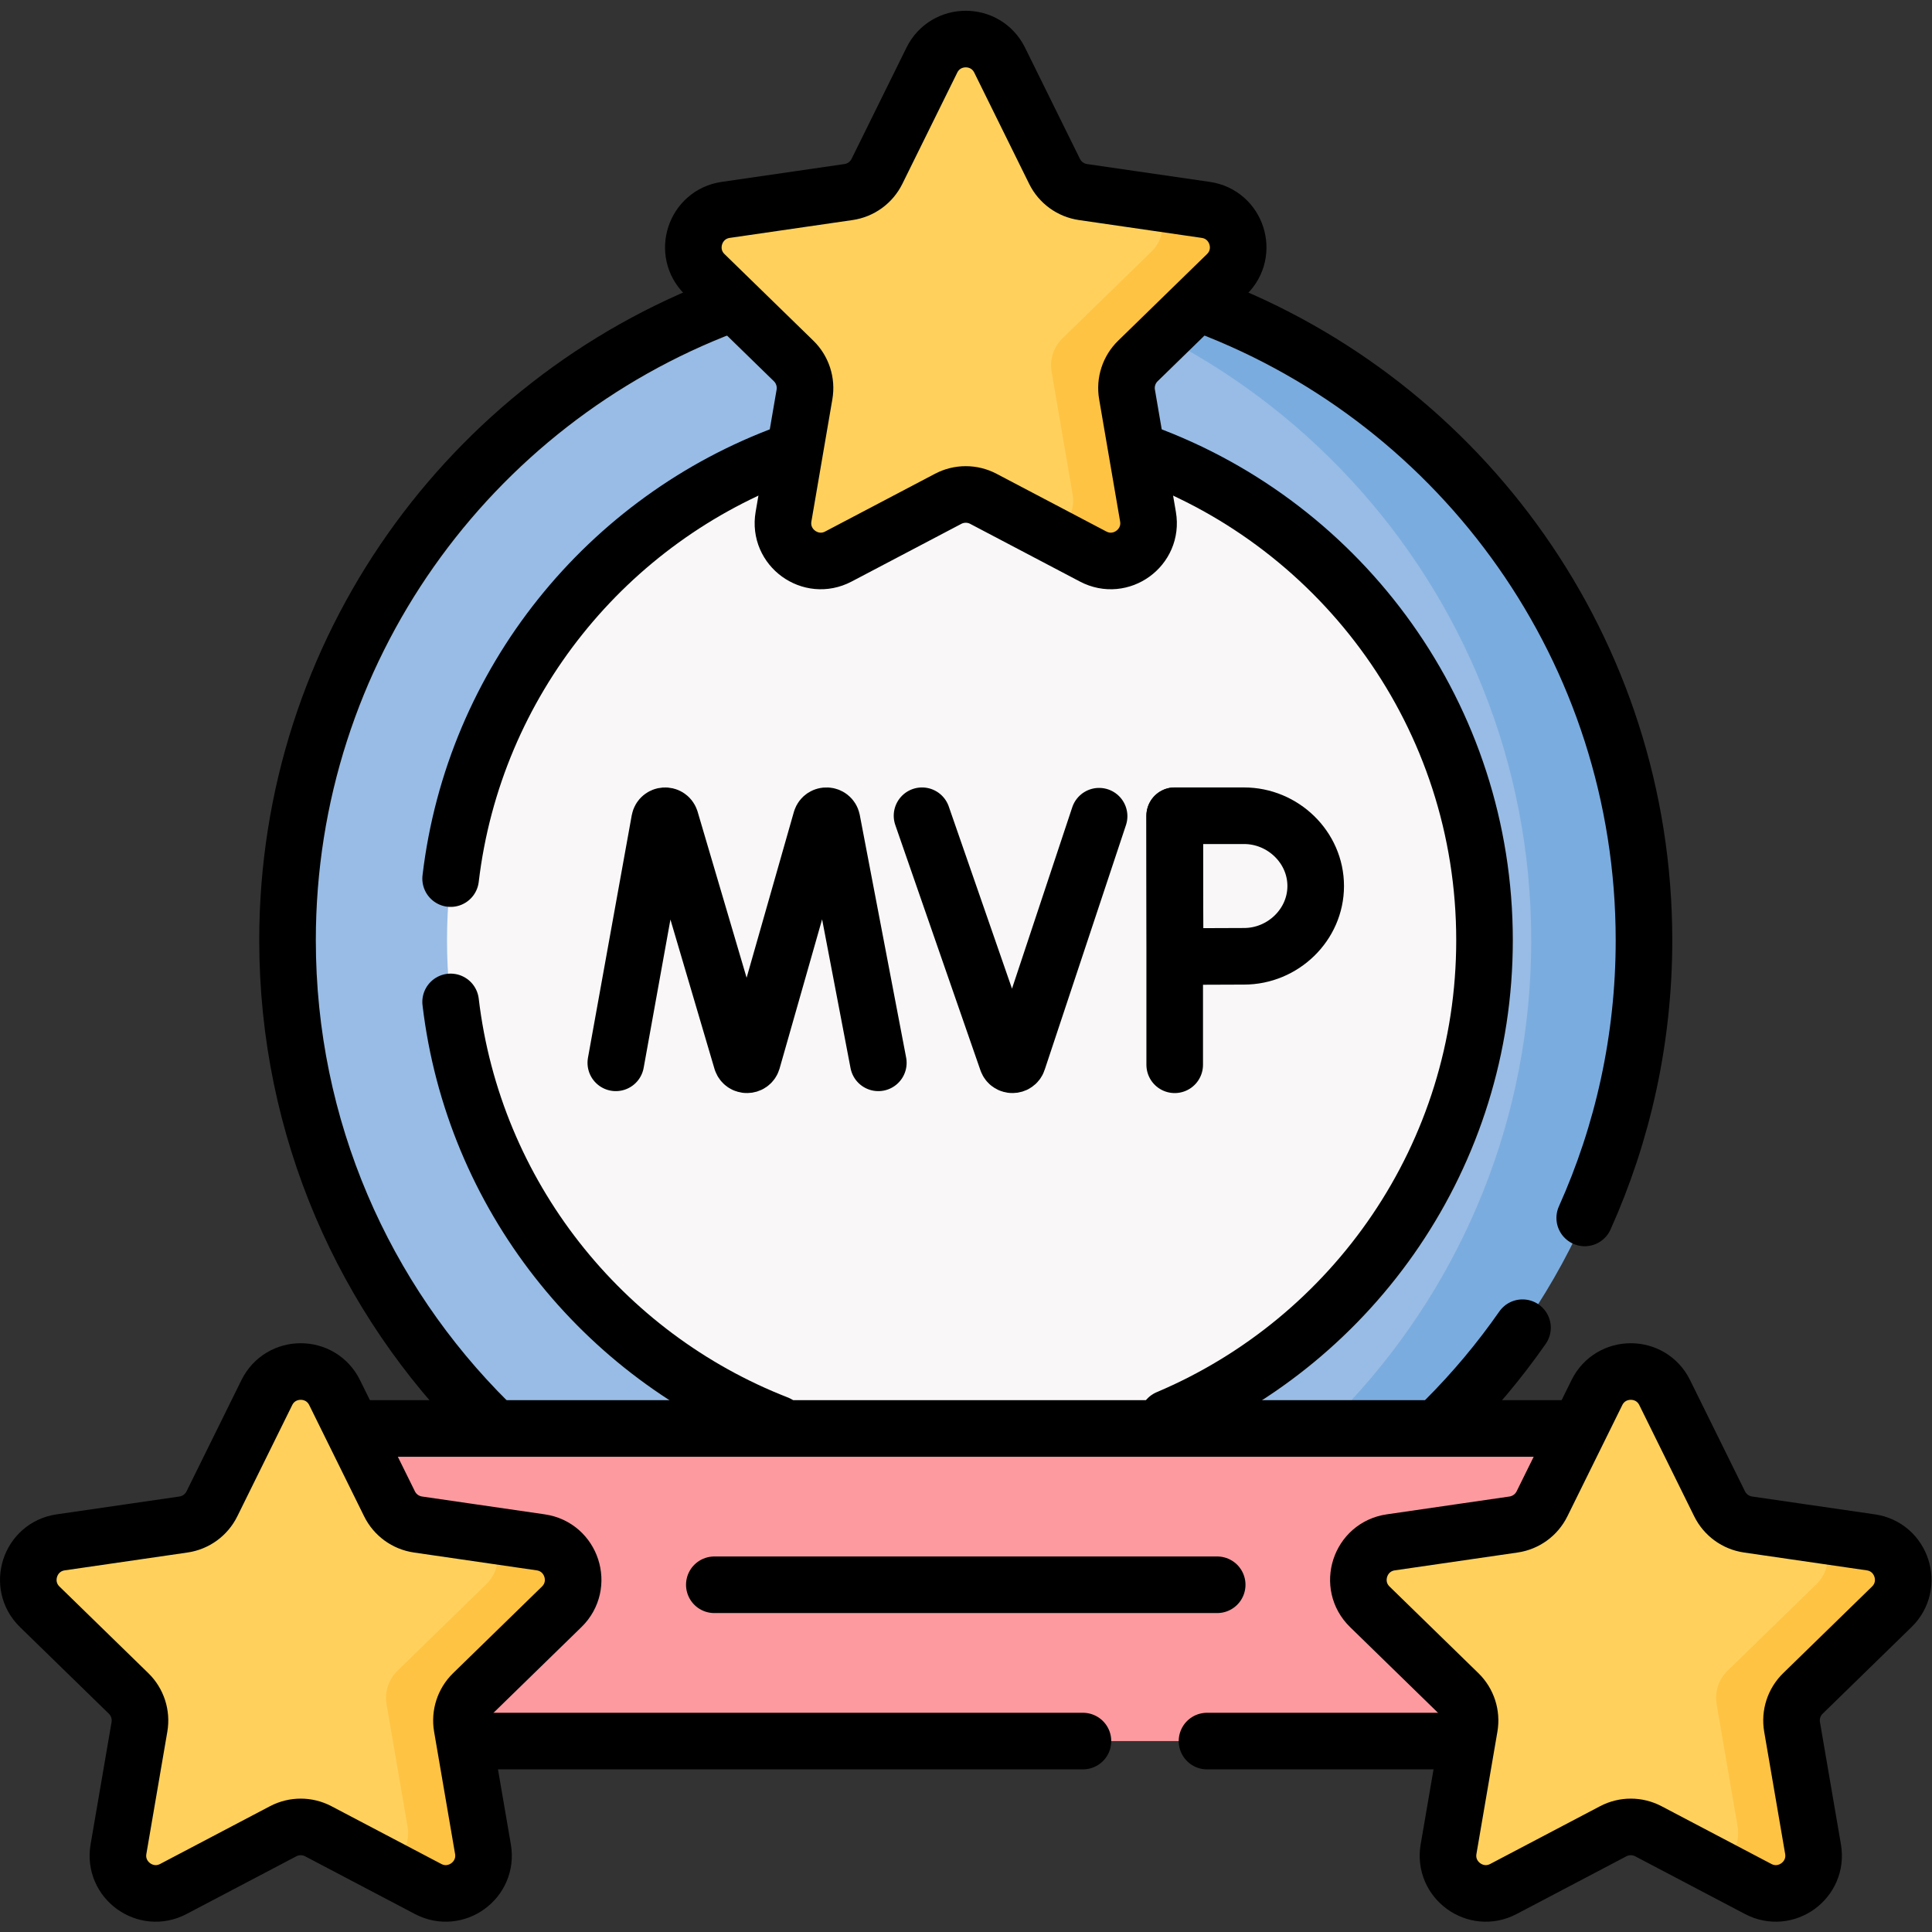
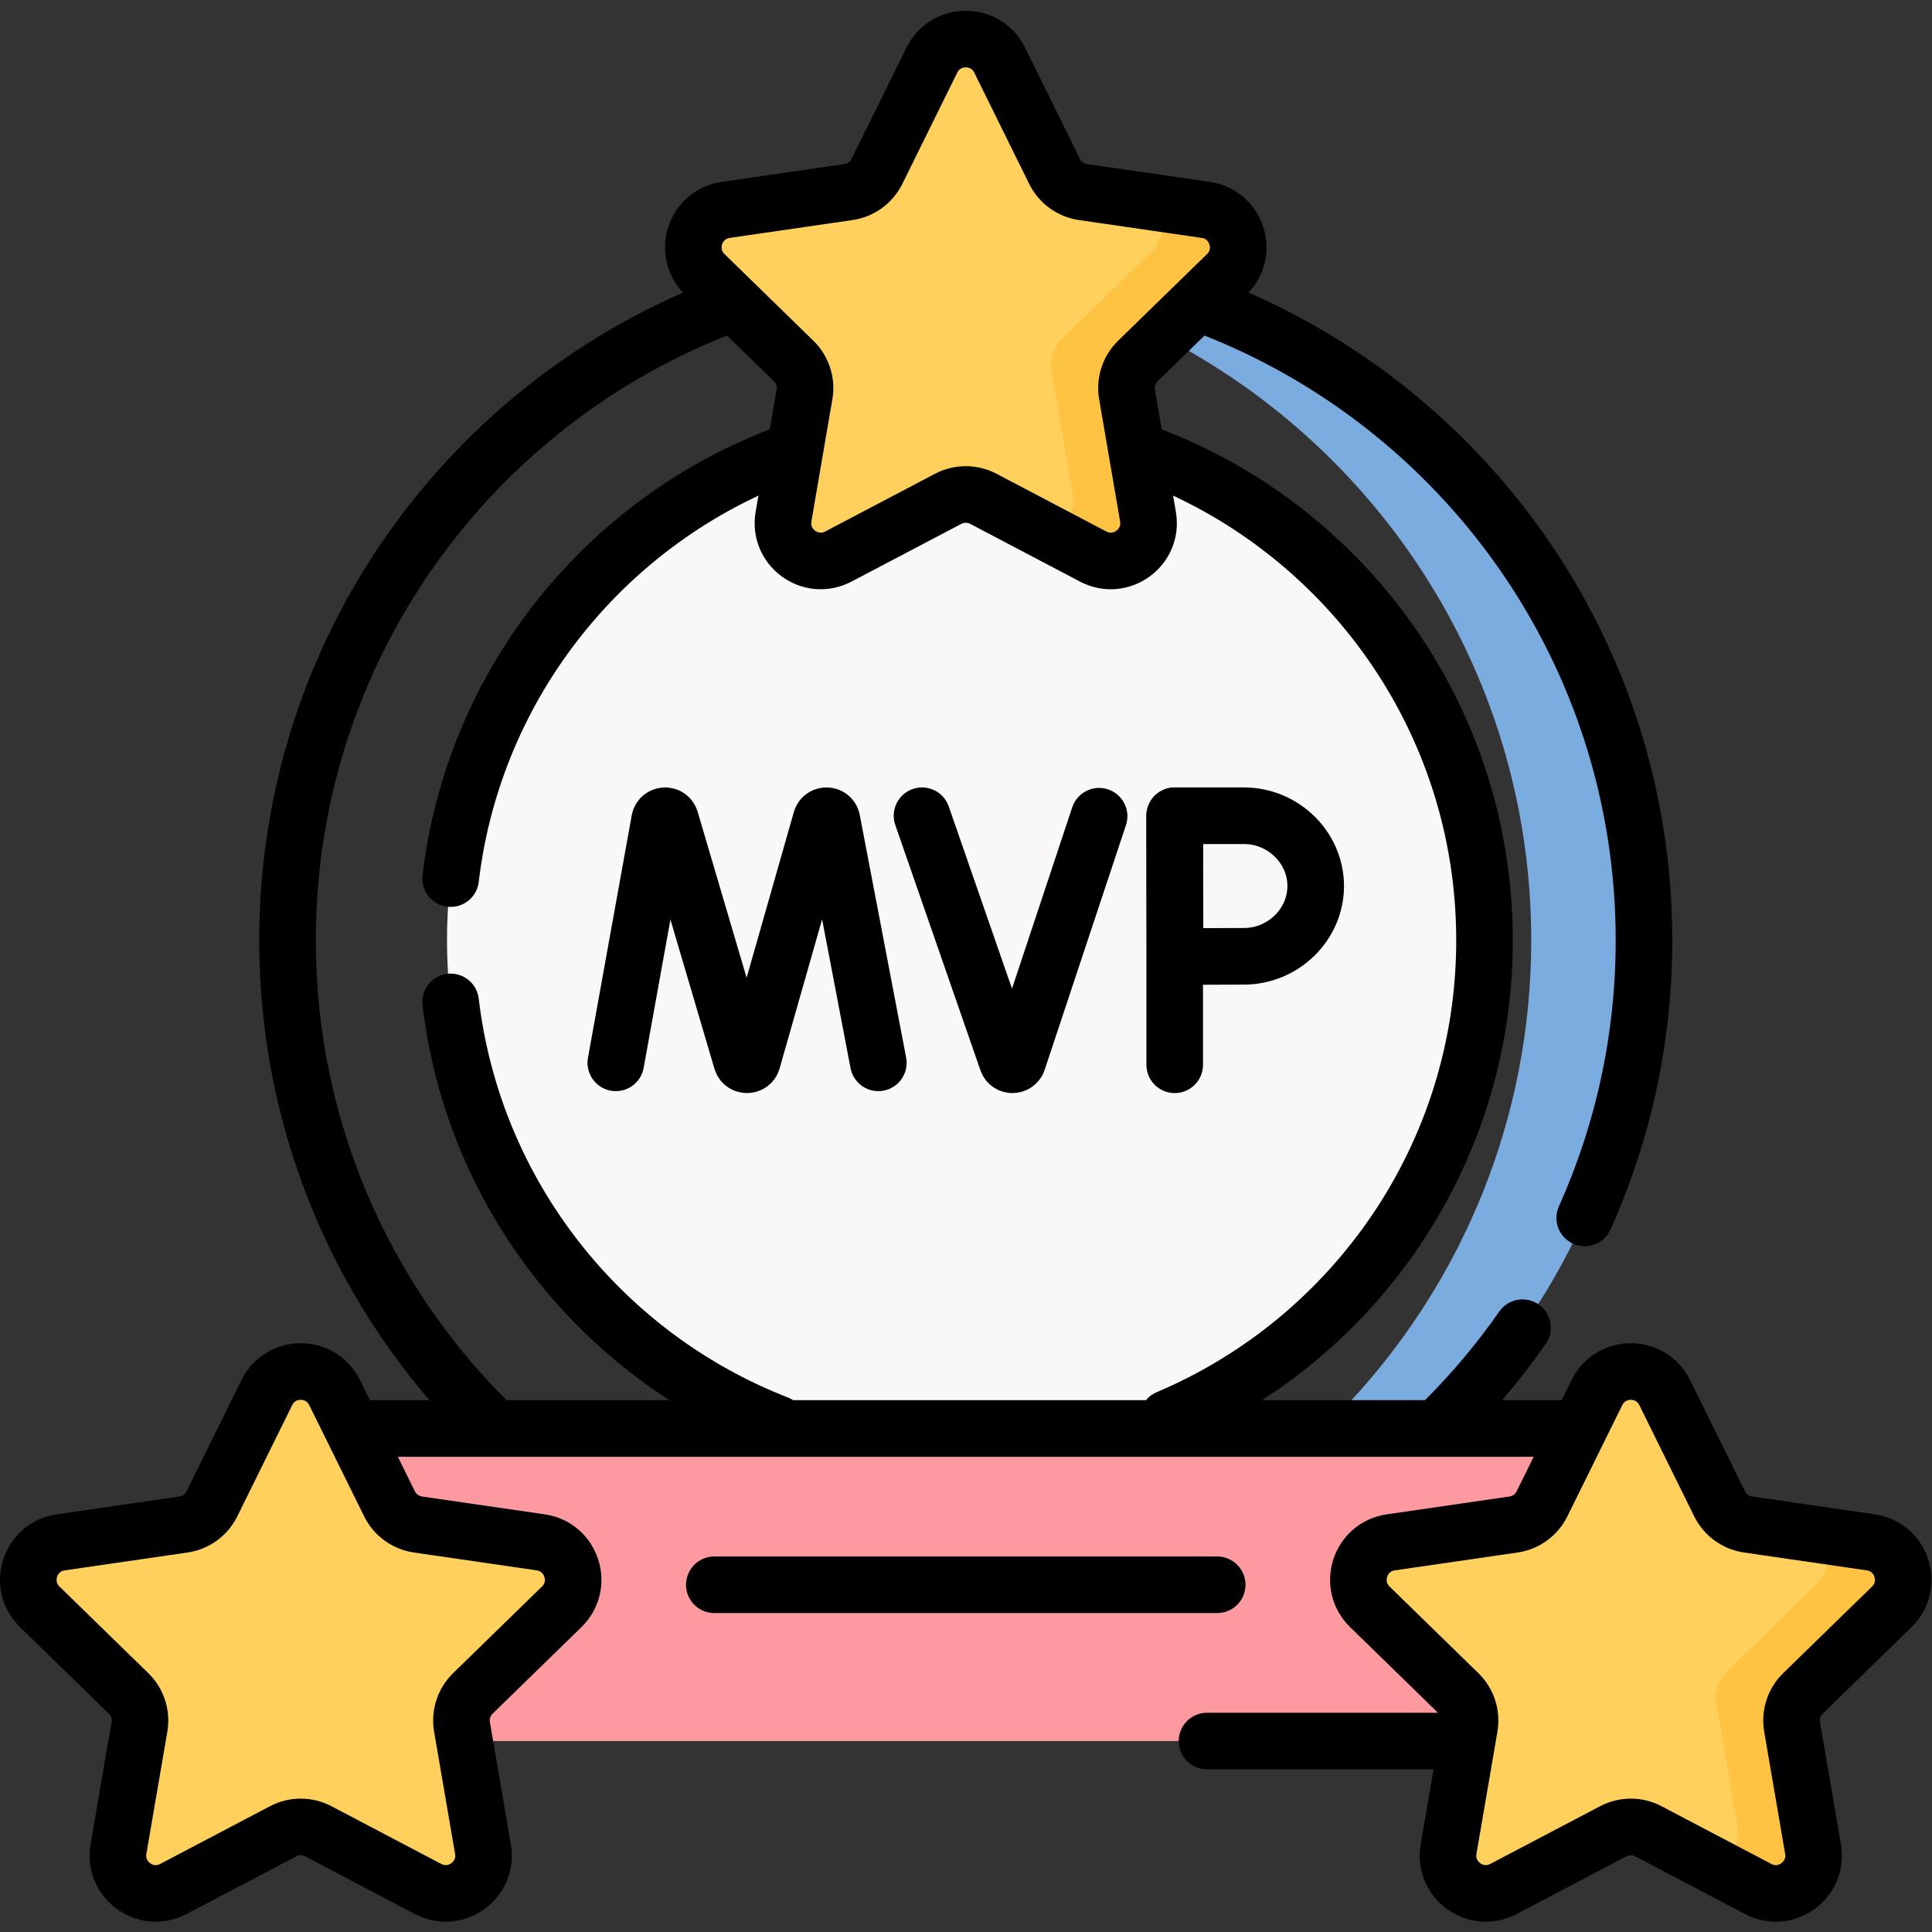
<svg xmlns="http://www.w3.org/2000/svg" version="1.1" id="svg5883" xml:space="preserve" width="682.667" height="682.667" viewBox="0 0 682.667 682.667">
  <rect x="0" y="0" width="682.667" height="682.667" fill="#333333" stroke="none" />
  <defs id="defs5887">
    <clipPath clipPathUnits="userSpaceOnUse" id="clipPath5897">
      <path d="M 0,512 H 512 V 0 H 0 Z" id="path5895" />
    </clipPath>
  </defs>
  <g id="g5889" transform="matrix(1.333,0,0,-1.333,0,682.667)">
    <g id="g5891">
      <g id="g5893" clip-path="url(#clipPath5897)">
        <g id="g5899" transform="translate(425.108,262.888)">
-           <path d="m 0,0 c 0,-99.291 -69.817,-178.715 -169.108,-178.715 -5.033,0 -10.017,-0.86 -14.944,-0.455 -92.299,7.596 -164.838,84.911 -164.838,179.17 0,94.259 72.539,171.574 164.838,179.17 4.927,0.405 9.911,-0.455 14.944,-0.455 C -69.817,178.715 0,99.291 0,0" style="fill:#98bce5;fill-opacity:1;fill-rule:nonzero;stroke:none" id="path5901" />
-         </g>
+           </g>
        <g id="g5903" transform="translate(256,442.67)">
          <path d="m 0,0 c -5.033,0 -10.015,-0.218 -14.943,-0.623 92.298,-7.596 164.839,-84.901 164.839,-179.159 0,-94.258 -72.541,-171.564 -164.839,-179.159 4.928,-0.406 9.91,-0.623 14.943,-0.623 99.291,0 179.782,80.491 179.782,179.782 C 179.782,-80.491 99.291,0 0,0" style="fill:#7bacdf;fill-opacity:1;fill-rule:nonzero;stroke:none" id="path5905" />
        </g>
        <g id="g5907" transform="translate(393.511,262.888)">
          <path d="m 0,0 c 0,-75.945 -61.566,-137.512 -137.511,-137.512 -75.946,0 -137.511,61.567 -137.511,137.512 0,75.945 61.565,137.512 137.511,137.512 C -61.566,137.512 0,75.945 0,0" style="fill:#f9f7f8;fill-opacity:1;fill-rule:nonzero;stroke:none" id="path5909" />
        </g>
        <path d="M 432.286,50.611 H 79.714 v 82.863 h 352.572 z" style="fill:#fd9aa0;fill-opacity:1;fill-rule:nonzero;stroke:none" id="path5911" />
        <g id="g5913" transform="translate(75.051,26.702)">
          <path d="m 0,0 -29.104,-15.302 c -7.352,-3.864 -15.944,2.378 -14.54,10.565 l 5.558,32.408 c 0.558,3.25 -0.52,6.567 -2.882,8.869 l -23.546,22.952 c -5.947,5.797 -2.665,15.899 5.554,17.093 l 32.54,4.728 c 3.264,0.474 6.085,2.524 7.545,5.482 l 14.552,29.485 c 3.676,7.449 14.297,7.449 17.972,0 L 28.202,86.795 c 1.459,-2.958 4.281,-5.008 7.545,-5.482 L 54.969,78.52 67.286,75.585 C 75.505,74.391 78.788,64.289 72.84,58.492 L 49.294,36.54 c -2.361,-2.302 -3.44,-5.619 -2.882,-8.869 l 5.559,-31.408 c 1.404,-8.187 -7.189,-14.429 -14.54,-10.565 L 27.378,-9.491 9.326,0 C 6.407,1.534 2.919,1.534 0,0" style="fill:#ffd15c;fill-opacity:1;fill-rule:nonzero;stroke:none" id="path5915" />
        </g>
        <g id="g5917" transform="translate(148.891,86.194)">
-           <path d="m 0,0 c 5.948,5.797 2.666,15.898 -5.554,17.093 l -13.317,1.934 C -16.184,15.253 -16.166,9.737 -20,6 l -23.545,-22.951 c -2.362,-2.303 -3.44,-5.62 -2.883,-8.87 l 5.559,-32.408 c 0.824,-4.807 -1.799,-8.94 -5.592,-10.754 l 11.052,-5.81 c 7.351,-3.866 15.944,2.377 14.54,10.564 l -5.559,32.408 c -0.557,3.25 0.521,6.567 2.883,8.87 z" style="fill:#ffc344;fill-opacity:1;fill-rule:nonzero;stroke:none" id="path5919" />
-         </g>
+           </g>
        <g id="g5921" transform="translate(427.623,26.702)">
          <path d="m 0,0 -29.104,-15.302 c -7.352,-3.864 -15.944,2.378 -14.54,10.565 l 5.559,32.408 c 0.557,3.25 -0.521,6.567 -2.883,8.869 l -23.545,22.952 c -5.948,5.797 -2.666,15.899 5.554,17.093 l 32.539,4.728 c 3.264,0.474 6.086,2.524 7.545,5.482 l 14.552,29.485 c 3.676,7.449 14.297,7.449 17.972,0 L 28.202,86.795 c 1.46,-2.958 4.281,-5.008 7.545,-5.482 L 54.969,78.52 67.287,75.585 C 75.506,74.391 78.788,64.289 72.84,58.492 L 49.294,36.54 c -2.361,-2.302 -3.439,-5.619 -2.881,-8.869 l 5.558,-31.408 c 1.404,-8.187 -7.188,-14.429 -14.54,-10.565 L 27.379,-9.491 9.327,0 C 6.407,1.534 2.919,1.534 0,0" style="fill:#ffd15c;fill-opacity:1;fill-rule:nonzero;stroke:none" id="path5923" />
        </g>
        <g id="g5925" transform="translate(501.463,86.194)">
          <path d="m 0,0 c 5.948,5.797 2.666,15.898 -5.554,17.093 l -13.317,1.934 C -16.184,15.253 -16.166,9.737 -20,6 l -23.546,-22.951 c -2.362,-2.303 -3.439,-5.62 -2.882,-8.87 l 5.558,-32.408 c 0.825,-4.807 -1.798,-8.94 -5.591,-10.754 l 11.051,-5.81 c 7.352,-3.866 15.945,2.377 14.54,10.564 l -5.558,32.408 c -0.557,3.25 0.52,6.567 2.882,8.87 z" style="fill:#ffc344;fill-opacity:1;fill-rule:nonzero;stroke:none" id="path5927" />
        </g>
        <g id="g5929" transform="translate(251.337,379.905)">
          <path d="m 0,0 -29.104,-15.301 c -7.352,-3.865 -15.944,2.378 -14.541,10.564 l 5.559,32.408 c 0.558,3.251 -0.52,6.568 -2.882,8.87 l -23.546,22.951 c -5.947,5.798 -2.665,15.899 5.554,17.093 l 32.54,4.728 c 3.263,0.475 6.085,2.525 7.545,5.483 l 14.552,29.485 c 3.676,7.448 14.296,7.448 17.972,0 L 28.201,86.796 c 1.46,-2.958 4.281,-5.008 7.546,-5.483 L 54.969,78.521 67.286,75.585 C 75.505,74.391 78.788,64.29 72.84,58.492 L 49.294,36.541 c -2.362,-2.302 -3.44,-5.619 -2.882,-8.87 l 5.559,-31.408 c 1.404,-8.186 -7.189,-14.429 -14.54,-10.564 L 27.378,-9.49 9.326,0 C 6.407,1.535 2.919,1.535 0,0" style="fill:#ffd15c;fill-opacity:1;fill-rule:nonzero;stroke:none" id="path5931" />
        </g>
        <g id="g5933" transform="translate(325.177,439.397)">
-           <path d="m 0,0 c 5.948,5.798 2.666,15.898 -5.554,17.093 l -13.317,1.935 C -16.184,15.253 -16.166,9.738 -20,6 l -23.546,-22.951 c -2.362,-2.302 -3.439,-5.619 -2.882,-8.87 l 5.559,-32.408 c 0.824,-4.806 -1.799,-8.94 -5.592,-10.753 l 11.052,-5.811 c 7.351,-3.865 15.944,2.378 14.54,10.564 l -5.559,32.408 c -0.557,3.251 0.52,6.568 2.882,8.87 z" style="fill:#ffc344;fill-opacity:1;fill-rule:nonzero;stroke:none" id="path5935" />
+           <path d="m 0,0 c 5.948,5.798 2.666,15.898 -5.554,17.093 l -13.317,1.935 C -16.184,15.253 -16.166,9.738 -20,6 l -23.546,-22.951 c -2.362,-2.302 -3.439,-5.619 -2.882,-8.87 l 5.559,-32.408 c 0.824,-4.806 -1.799,-8.94 -5.592,-10.753 l 11.052,-5.811 c 7.351,-3.865 15.944,2.378 14.54,10.564 l -5.559,32.408 c -0.557,3.251 0.52,6.568 2.882,8.87 " style="fill:#ffc344;fill-opacity:1;fill-rule:nonzero;stroke:none" id="path5935" />
        </g>
        <g id="g5937" transform="translate(163.238,230.397)">
          <path d="m 0,0 11.603,64.285 c 0.29,1.505 2.39,1.647 2.878,0.193 L 33.356,0.501 c 0.458,-1.363 2.389,-1.354 2.832,0.014 l 18.231,63.953 c 0.473,1.457 2.574,1.339 2.88,-0.163 L 69.588,0" style="fill:none;stroke:#000000;stroke-width:15;stroke-linecap:round;stroke-linejoin:round;stroke-miterlimit:10;stroke-dasharray:none;stroke-opacity:1" id="path5939" />
        </g>
        <g id="g5941" transform="translate(244.408,295.894)">
          <path d="m 0,0 22.57,-65.022 c 0.473,-1.332 2.36,-1.319 2.815,0.018 l 21.554,64.883" style="fill:none;stroke:#000000;stroke-width:15;stroke-linecap:round;stroke-linejoin:round;stroke-miterlimit:10;stroke-dasharray:none;stroke-opacity:1" id="path5943" />
        </g>
        <g id="g5945" transform="translate(311.387,295.894)">
          <path d="M 0,0 V -66.014" style="fill:none;stroke:#000000;stroke-width:15;stroke-linecap:round;stroke-linejoin:round;stroke-miterlimit:10;stroke-dasharray:none;stroke-opacity:1" id="path5947" />
        </g>
        <g id="g5949" transform="translate(348.762,277.266)">
          <path d="m 0,0 c 0,-10.289 -8.706,-18.629 -18.994,-18.629 -5.103,0 -18.254,-0.083 -18.254,-0.083 0,0 -0.082,13.525 -0.082,18.712 0,4.26 -0.045,18.629 -0.045,18.629 h 18.381 C -8.706,18.629 0,10.289 0,0 Z" style="fill:none;stroke:#000000;stroke-width:15;stroke-linecap:round;stroke-linejoin:round;stroke-miterlimit:10;stroke-dasharray:none;stroke-opacity:1" id="path5951" />
        </g>
        <g id="g5953" transform="translate(189.35,92.043)">
          <path d="M 0,0 H 133.3" style="fill:none;stroke:#000000;stroke-width:15;stroke-linecap:round;stroke-linejoin:round;stroke-miterlimit:10;stroke-dasharray:none;stroke-opacity:1" id="path5955" />
        </g>
        <g id="g5957" transform="translate(75.051,26.702)">
          <path d="m 0,0 -29.104,-15.302 c -7.352,-3.864 -15.944,2.378 -14.54,10.565 l 5.558,32.408 c 0.558,3.25 -0.52,6.567 -2.882,8.869 l -23.546,22.952 c -5.947,5.797 -2.665,15.899 5.554,17.093 l 32.54,4.728 c 3.264,0.474 6.085,2.524 7.545,5.482 l 14.552,29.485 c 3.676,7.449 14.297,7.449 17.972,0 L 28.202,86.795 c 1.459,-2.958 4.281,-5.008 7.545,-5.482 L 68.286,76.585 C 76.505,75.391 79.788,65.289 73.84,59.492 L 50.294,36.54 c -2.361,-2.302 -3.44,-5.619 -2.882,-8.869 l 5.559,-32.408 c 1.404,-8.187 -7.189,-14.429 -14.54,-10.565 L 9.326,0 C 6.407,1.534 2.919,1.534 0,0 Z" style="fill:none;stroke:#000000;stroke-width:15;stroke-linecap:round;stroke-linejoin:round;stroke-miterlimit:10;stroke-dasharray:none;stroke-opacity:1" id="path5959" />
        </g>
        <g id="g5961" transform="translate(427.623,26.702)">
          <path d="m 0,0 -29.104,-15.302 c -7.352,-3.864 -15.944,2.378 -14.54,10.565 l 5.559,32.408 c 0.557,3.25 -0.521,6.567 -2.883,8.869 l -23.545,22.952 c -5.948,5.797 -2.666,15.899 5.554,17.093 l 32.539,4.728 c 3.264,0.474 6.086,2.524 7.545,5.482 l 14.552,29.485 c 3.676,7.449 14.297,7.449 17.972,0 L 28.202,86.795 c 1.46,-2.958 4.281,-5.008 7.545,-5.482 l 32.54,-4.728 C 76.506,75.391 79.788,65.289 73.84,59.492 L 50.294,36.54 c -2.361,-2.302 -3.439,-5.619 -2.881,-8.869 l 5.558,-32.408 c 1.404,-8.187 -7.188,-14.429 -14.54,-10.565 L 9.327,0 C 6.407,1.534 2.919,1.534 0,0 Z" style="fill:none;stroke:#000000;stroke-width:15;stroke-linecap:round;stroke-linejoin:round;stroke-miterlimit:10;stroke-dasharray:none;stroke-opacity:1" id="path5963" />
        </g>
        <g id="g5965" transform="translate(251.337,379.905)">
          <path d="m 0,0 -29.104,-15.301 c -7.352,-3.865 -15.944,2.378 -14.541,10.564 l 5.559,32.408 c 0.558,3.251 -0.52,6.568 -2.882,8.87 l -23.546,22.951 c -5.947,5.798 -2.665,15.899 5.554,17.093 l 32.54,4.728 c 3.263,0.475 6.085,2.525 7.545,5.483 l 14.552,29.485 c 3.676,7.448 14.296,7.448 17.972,0 L 28.201,86.796 c 1.46,-2.958 4.281,-5.008 7.546,-5.483 L 68.286,76.585 C 76.505,75.391 79.788,65.29 73.84,59.492 L 50.294,36.541 c -2.362,-2.302 -3.44,-5.619 -2.882,-8.87 l 5.559,-32.408 c 1.404,-8.186 -7.189,-14.429 -14.54,-10.564 L 9.326,0 C 6.407,1.535 2.919,1.535 0,0 Z" style="fill:none;stroke:#000000;stroke-width:15;stroke-linecap:round;stroke-linejoin:round;stroke-miterlimit:10;stroke-dasharray:none;stroke-opacity:1" id="path5967" />
        </g>
        <g id="g5969" transform="translate(96.343,133.475)">
          <path d="M 0,0 H 318.488" style="fill:none;stroke:#000000;stroke-width:15;stroke-linecap:round;stroke-linejoin:round;stroke-miterlimit:10;stroke-dasharray:none;stroke-opacity:1" id="path5971" />
        </g>
        <g id="g5973" transform="translate(403.58,160.188)">
          <path d="M 0,0 C -6.092,-8.739 -12.941,-16.911 -20.451,-24.422" style="fill:none;stroke:#000000;stroke-width:15;stroke-linecap:round;stroke-linejoin:round;stroke-miterlimit:10;stroke-dasharray:none;stroke-opacity:1" id="path5975" />
        </g>
        <g id="g5977" transform="translate(206.094,134.712)">
          <path d="M 0,0 C -46.413,18.085 -80.583,60.651 -86.645,111.833" style="fill:none;stroke:#000000;stroke-width:15;stroke-linecap:round;stroke-linejoin:round;stroke-miterlimit:10;stroke-dasharray:none;stroke-opacity:1" id="path5979" />
        </g>
        <g id="g5981" transform="translate(303.41,392.008)">
          <path d="m 0,0 c 52.586,-19.314 90.102,-69.836 90.102,-129.12 0,-56.959 -34.631,-105.83 -83.986,-126.705" style="fill:none;stroke:#000000;stroke-width:15;stroke-linecap:round;stroke-linejoin:round;stroke-miterlimit:10;stroke-dasharray:none;stroke-opacity:1" id="path5983" />
        </g>
        <g id="g5985" transform="translate(119.45,279.231)">
          <path d="M 0,0 C 6.176,52.152 41.538,95.359 89.299,112.834" style="fill:none;stroke:#000000;stroke-width:15;stroke-linecap:round;stroke-linejoin:round;stroke-miterlimit:10;stroke-dasharray:none;stroke-opacity:1" id="path5987" />
        </g>
        <g id="g5989" transform="translate(319.949,430.964)">
          <path d="m 0,0 c 67.718,-25.779 115.833,-91.309 115.833,-168.076 0,-26.226 -5.615,-51.14 -15.709,-73.606" style="fill:none;stroke:#000000;stroke-width:15;stroke-linecap:round;stroke-linejoin:round;stroke-miterlimit:10;stroke-dasharray:none;stroke-opacity:1" id="path5991" />
        </g>
        <g id="g5993" transform="translate(129.461,135.179)">
          <path d="m 0,0 c -32.878,32.579 -53.243,77.766 -53.243,127.709 0,76.915 48.3,142.549 116.225,168.225" style="fill:none;stroke:#000000;stroke-width:15;stroke-linecap:round;stroke-linejoin:round;stroke-miterlimit:10;stroke-dasharray:none;stroke-opacity:1" id="path5995" />
        </g>
        <g id="g5997" transform="translate(287.066,50.611)">
-           <path d="M 0,0 H -159.943" style="fill:none;stroke:#000000;stroke-width:15;stroke-linecap:round;stroke-linejoin:round;stroke-miterlimit:10;stroke-dasharray:none;stroke-opacity:1" id="path5999" />
-         </g>
+           </g>
        <g id="g6001" transform="translate(385.642,50.611)">
          <path d="M 0,0 H -65.693" style="fill:none;stroke:#000000;stroke-width:15;stroke-linecap:round;stroke-linejoin:round;stroke-miterlimit:10;stroke-dasharray:none;stroke-opacity:1" id="path6003" />
        </g>
      </g>
    </g>
  </g>
</svg>